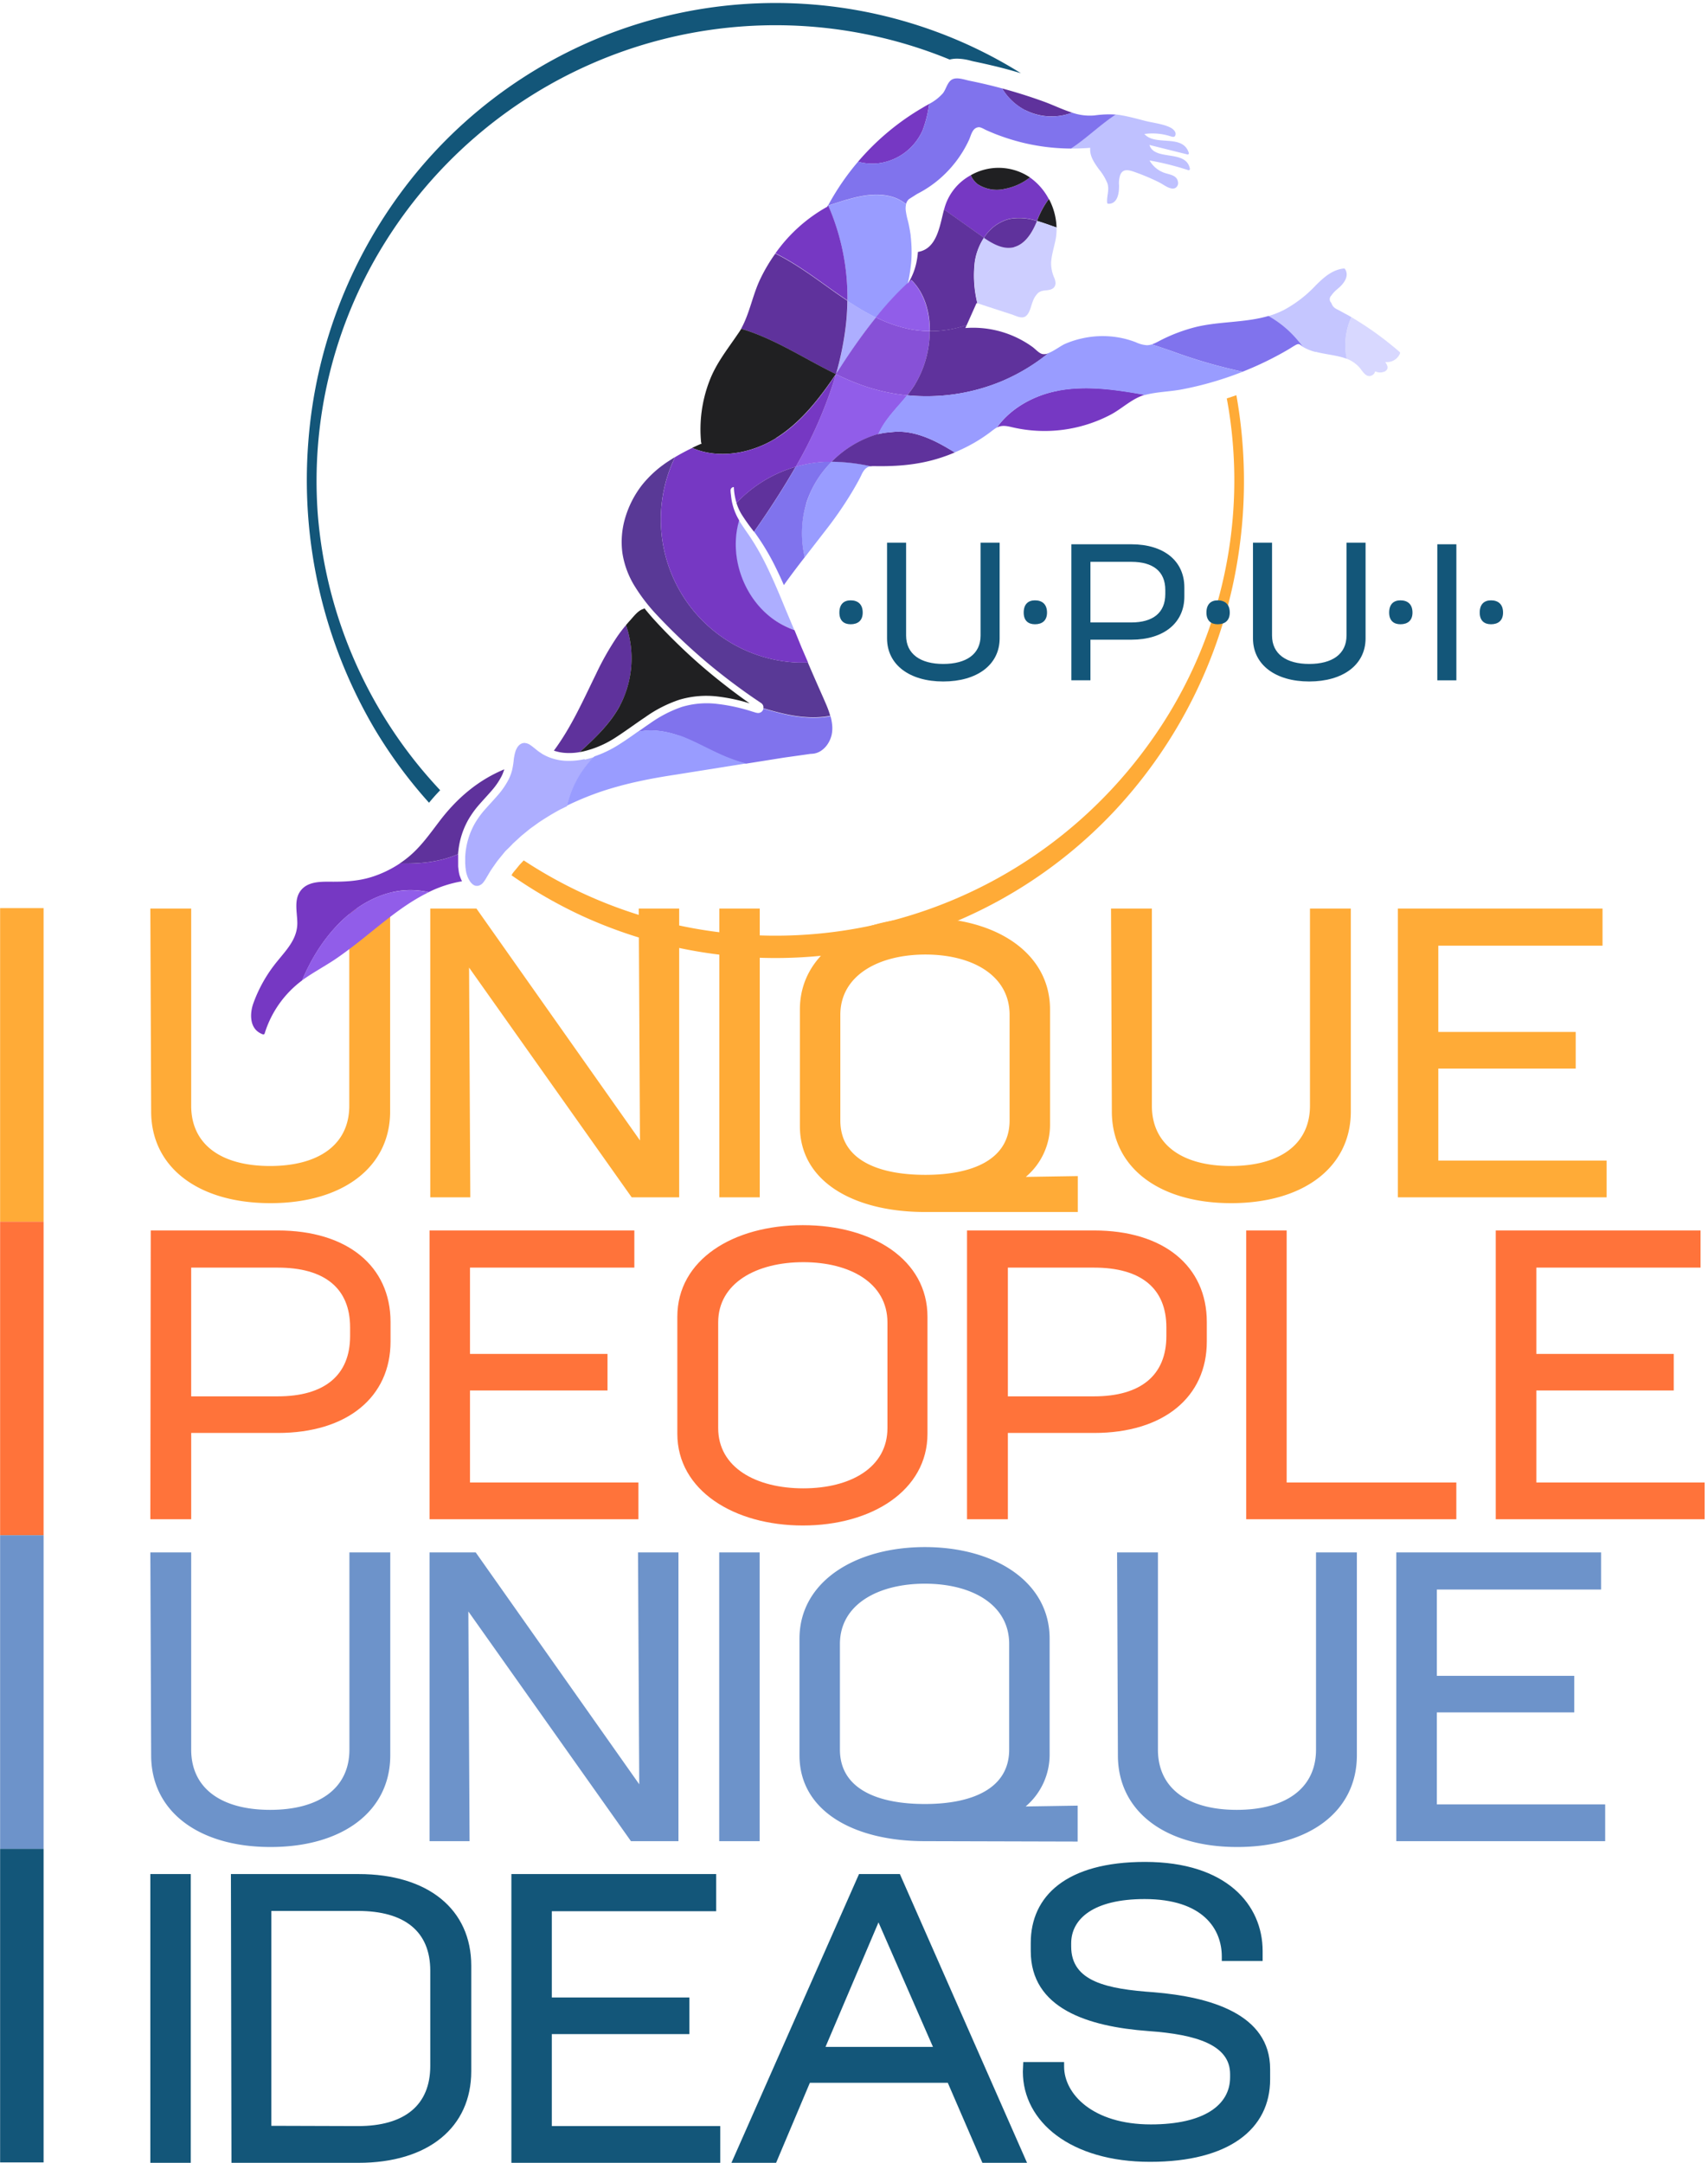
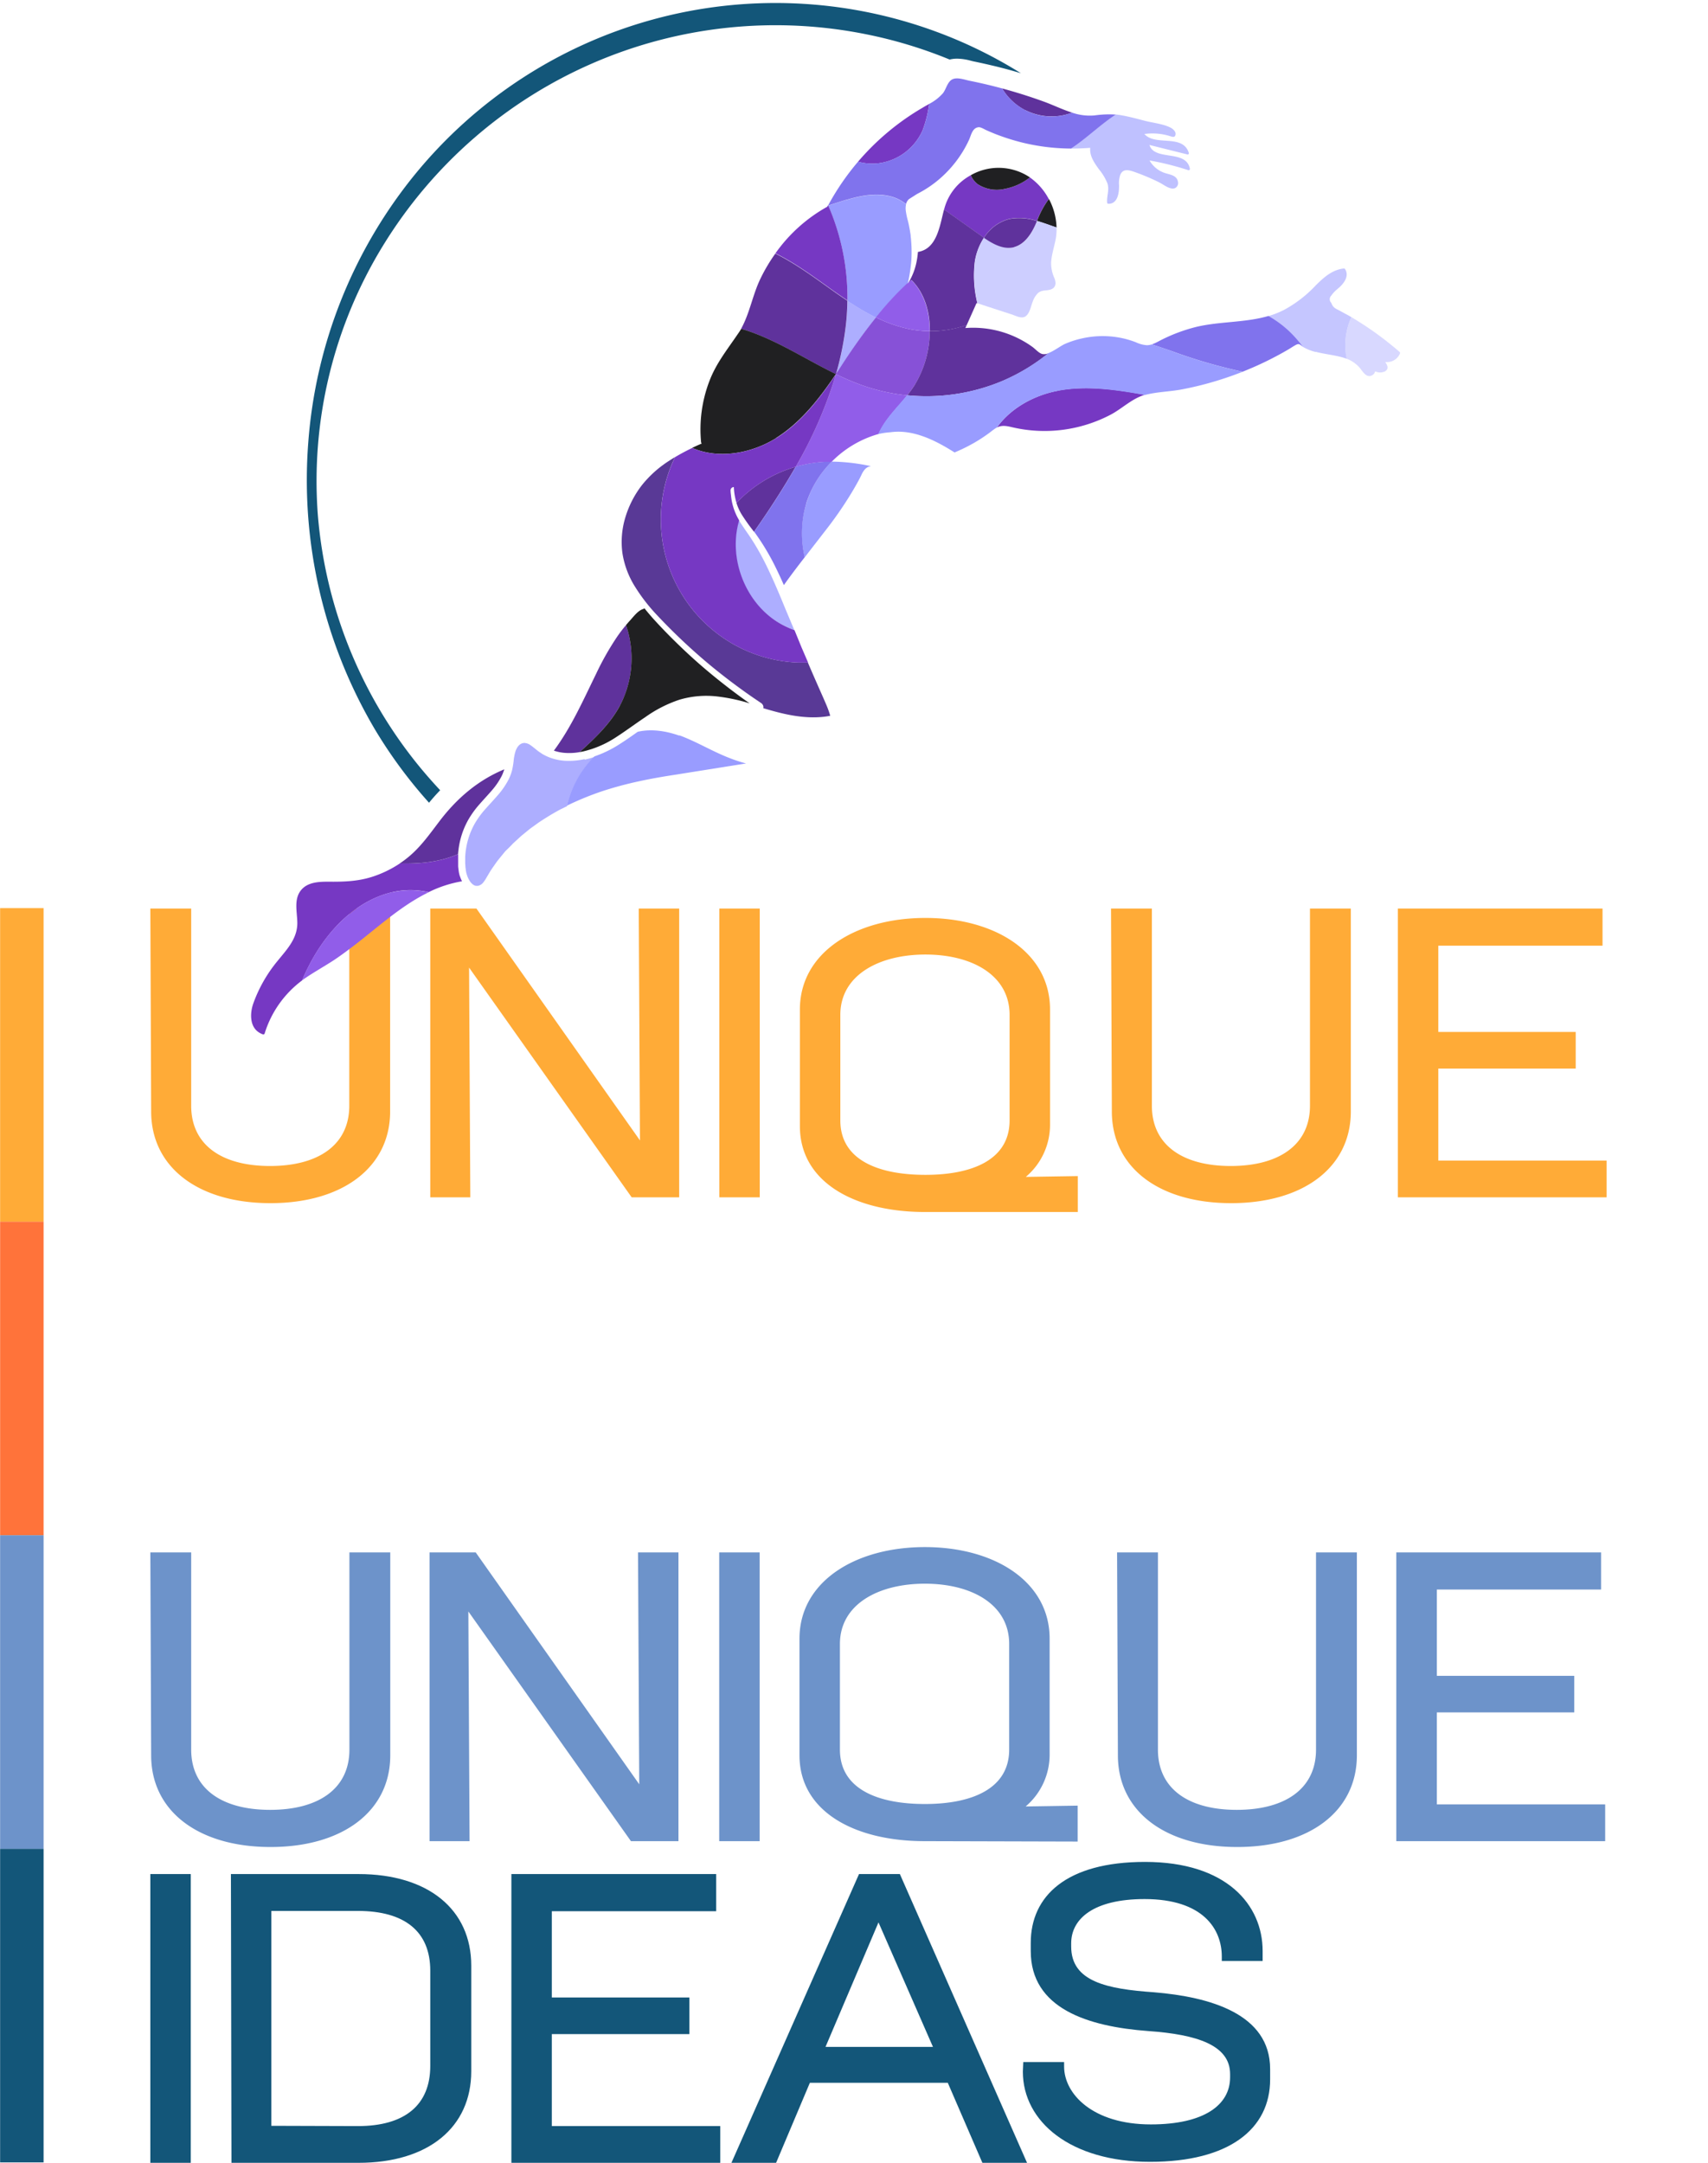
<svg xmlns="http://www.w3.org/2000/svg" width="409" height="518" viewBox="0 0 409 518" fill="none">
  <path fill="#FFAB37" d="M.027 217.464h10.409v75.088H.027z" />
  <path fill="#FF733A" d="M.027 292.553h10.409v75.088H.027z" />
  <path fill="#6D93CA" d="M.027 367.641h10.409v75.088H.027z" />
  <path fill="#135679" d="M.027 442.729h10.409v75.088H.027zm45.657 6.039H36v69.147h9.684v-69.147zm9.612 0h30.553c16.727 0 26.998 8.505 26.998 21.93v25.287c0 13.425-10.271 21.93-26.998 21.93H55.426l-.13-69.147zm30.422 60.349c11.184 0 17.315-5.018 17.315-14.403v-22.81c0-9.385-6.13-14.306-17.315-14.306H64.98v51.454l20.738.065zm36.74-60.349h49.041v8.896h-39.357v20.659h32.933v8.766h-32.933v22.028h40.335v8.798h-50.019v-69.147zm63.387 69.147h-10.696l30.553-69.147h9.782l30.455 69.147h-10.695l-8.282-19.16h-33.031l-8.086 19.16zm11.836-27.763h25.727l-13.043-29.816-12.684 29.816zm47.351 3.64h9.782v1.076c0 6.517 6.814 13.849 20.77 13.849 12.75 0 18.977-4.66 18.977-11.275v-.782c0-6.908-7.923-9.483-19.564-10.297-14.543-1.076-28.172-5.41-28.172-19.161v-1.955c0-11.177 8.478-19.389 27.357-19.389 19.564 0 28.172 10.297 28.172 21.344v2.379h-9.782v-1.076c0-6.517-4.434-13.751-18.488-13.751-12.26 0-17.575 4.757-17.575 10.59v.783c0 8.407 8.576 10.166 19.858 10.949 13.336 1.107 27.781 5.148 27.781 18.378v2.477c0 11.861-9.782 19.747-28.76 19.747-18.977 0-30.454-9.58-30.454-21.605l.098-2.281z" />
  <path d="M36 371.741h9.782v47.217c0 9.385 7.336 14.436 18.912 14.436 11.575 0 18.977-5.051 18.977-14.436v-47.217h9.782v48.586c0 13.458-11.478 21.963-28.661 21.963-17.184 0-28.597-8.505-28.597-21.963L36 371.741zm66.859 0h11.054l39.161 55.527-.293-55.527h9.684v69.148h-11.38l-38.933-55.006.294 55.006h-9.587v-69.148zm79.049 0h-9.684v69.148h9.684v-69.148zm39.472 69.148c-16.597 0-29.934-7.006-29.934-20.562v-27.926c0-13.653 13.337-21.93 30.032-21.93 16.694 0 29.867 8.277 29.867 21.93v27.633a16.276 16.276 0 01-5.739 12.546l12.456-.196v8.603l-36.682-.098zm-20.25-21.93c0 9.482 9.098 13.034 20.348 13.034 11.249 0 20.183-3.649 20.183-13.034v-25.287c0-9.482-8.999-14.436-20.183-14.436-11.185 0-20.348 4.954-20.348 14.436v25.287zm66.368-47.218h9.782v47.217c0 9.385 7.304 14.436 18.88 14.436 11.576 0 18.977-5.051 18.977-14.436v-47.217h9.782v48.586c0 13.458-11.445 21.963-28.662 21.963-17.216 0-28.563-8.505-28.563-21.963l-.196-48.586zm66.859 0h49.041v8.896h-39.324v20.659h32.901v8.766h-32.901v22.028h40.302v8.799h-50.019v-69.148z" fill="#6D93CA" />
-   <path d="M36.098 294.651H66.52c16.597 0 26.999 8.505 26.999 21.93v4.66c0 13.328-10.402 21.898-27 21.898H45.783v20.66H36l.098-69.148zm30.423 39.722c11.184 0 17.314-5.05 17.314-14.435v-2.086c0-9.385-6.13-14.305-17.314-14.305H45.782v30.826h20.739zm36.338-39.722H151.9v8.896h-39.356v20.66h32.933v8.765h-32.933v22.029h40.334v8.798h-50.019v-69.148zm59.336 20.66c0-13.653 13.369-21.93 30.064-21.93s29.835 8.277 29.835 21.93v28.025c0 13.555-13.336 21.963-29.835 21.963-16.499 0-30.064-8.408-30.064-21.963v-28.025zm9.782 26.656c0 9.483 9.098 14.436 20.38 14.436 11.282 0 20.151-4.953 20.151-14.436V316.68c0-9.483-9-14.436-20.151-14.436-11.152 0-20.38 4.953-20.38 14.436v25.287zm59.585-47.316h30.423c16.629 0 26.998 8.505 26.998 21.93v4.66c0 13.328-10.369 21.898-26.998 21.898h-20.64v20.66h-9.783v-69.148zm30.423 39.722c11.184 0 17.314-5.05 17.314-14.435v-2.086c0-9.385-6.13-14.305-17.314-14.305h-20.64v30.826h20.64zm36.437-39.722h9.684v60.35h40.628v8.798h-50.312v-69.148zm59.754 0h49.04v8.896h-39.323v20.66h32.9v8.765h-32.9v22.029h40.302v8.798h-50.019v-69.148z" fill="#FF733A" />
  <path d="M36 217.561h9.782v47.217c0 9.385 7.304 14.436 18.88 14.436 11.575 0 18.977-5.051 18.977-14.436v-47.217h9.782v48.586c0 13.458-11.478 21.963-28.662 21.963-17.184 0-28.563-8.505-28.563-21.963L36 217.561zm67.032 0h11.054l39.161 55.527-.293-55.527h9.684v69.148h-11.38l-38.933-55.006.294 55.006h-9.587v-69.148zm78.9 0h-9.684v69.148h9.684v-69.148zm39.544 72.668c-16.597 0-29.933-7.006-29.933-20.562v-27.926c0-13.654 13.336-21.93 30.064-21.93 16.727 0 29.835 8.276 29.835 21.93v27.633a16.285 16.285 0 01-5.804 12.448l12.456-.196v8.603h-36.618zm-20.249-21.93c0 9.482 9.098 13.034 20.38 13.034 11.282 0 20.151-3.65 20.151-13.034v-25.287c0-9.483-9-14.436-20.151-14.436-11.152 0-20.38 4.953-20.38 14.436v25.287zm64.82-50.738h9.782v47.217c0 9.385 7.336 14.436 18.879 14.436 11.543 0 18.978-5.051 18.978-14.436v-47.217h9.782v48.586c0 13.458-11.445 21.963-28.662 21.963-17.216 0-28.563-8.505-28.563-21.963l-.196-48.586zm68.689 0h49.009v8.896h-39.324v20.66h32.901v8.765h-32.901v22.029h40.303v8.798h-49.988v-69.148z" fill="#FFAB37" />
  <path d="M322.477 85.91a7.55 7.55 0 013.28 2.36c.548.662 1.111 1.693 2.074 1.787.336.004.663-.106.93-.311.267-.206.458-.495.542-.822a2.756 2.756 0 002.348 0c1.01-.614.579-1.464.063-2.243a3.343 3.343 0 002.099-.416 3.367 3.367 0 001.423-1.606.34.34 0 00.011-.225.344.344 0 00-.128-.184 79.112 79.112 0 00-11.507-8.301 16.033 16.033 0 00-1.151 9.961" fill="#D8D8FF" />
  <path d="M110.108 209.801c-.062-.197-.109-.402-.156-.598a5.702 5.702 0 01-.11-.606c-.047-.386-.11-.787-.133-1.157v-2.911c-4.368 1.912-9.151 2.36-13.973 2.242a26.631 26.631 0 01-6.724 3.226c-3.46 1.086-6.865 1.173-10.45 1.134-2.223 0-4.814.11-6.38 1.92-1.925 2.218-1.001 5.35-.986 7.978 0 3.809-2.56 6.382-4.79 9.151a33.891 33.891 0 00-5.793 10.23c-.782 2.313-.782 5.342 1.292 6.751a4.43 4.43 0 001.04.527.335.335 0 00.424-.189 25 25 0 018.97-12.723 48.118 48.118 0 013.249-6.405c4.188-6.901 10.512-12.921 18.356-14.73a19.547 19.547 0 018.696 0 28.86 28.86 0 017.993-2.605 8.27 8.27 0 01-.509-1.259" fill="#7638C3" />
  <path d="M109.687 204.529c.096-1.347.327-2.681.689-3.982a19.252 19.252 0 011.777-4.272 22.61 22.61 0 012.701-3.722c.986-1.133 1.996-2.195 2.935-3.289a17.184 17.184 0 002.348-3.447l.212-.456c.07-.157.117-.315.18-.472.089-.211.16-.43.211-.653-6.325 2.62-11.373 6.979-15.499 12.409-2.254 2.958-4.407 6.035-7.28 8.443a24.7 24.7 0 01-2.254 1.683c4.822.103 9.605-.33 13.973-2.242" fill="#5F329C" />
  <path d="M93.928 213.641c-7.828 1.81-14.168 7.829-18.356 14.73a48.107 48.107 0 00-3.249 6.405l.439-.323c2.262-1.573 4.696-2.919 7.045-4.438 2.011-1.329 3.913-2.777 5.84-4.264 5.416-4.241 10.793-9.081 17.001-12.086a19.549 19.549 0 00-8.697 0" fill="#915DE9" />
  <path d="M315.109 84.257c2.395.63 4.924.787 7.256 1.614h.11a16.03 16.03 0 011.135-9.923c-.47-.275-.939-.55-1.417-.787l-1.299-.716c-1.065-.566-1.675-.716-2.114-1.943a1.177 1.177 0 01-.359-.85 1.181 1.181 0 01.359-.85c.26-.38.557-.733.885-1.054.399-.394.853-.724 1.245-1.11 1.127-1.093 2.121-2.636 1.213-4.154a.346.346 0 00-.352-.19c-2.779.316-4.807 2.157-6.717 4.061a29.74 29.74 0 01-7.64 5.886 21.416 21.416 0 01-3.741 1.463 25.189 25.189 0 015.949 4.635 32.225 32.225 0 012.215 2.628l.086.055a11.396 11.396 0 003.131 1.267" fill="#C5C6FF" />
  <path d="M303.712 75.673c-5.55 1.613-11.445 1.259-17.143 2.58a39.955 39.955 0 00-9.245 3.542 9.926 9.926 0 01-1.518.676c1.636.528 3.264 1.086 4.869 1.637a123.327 123.327 0 0016.884 4.902 78.888 78.888 0 0010.959-5.335c.571-.338 1.135-.724 1.722-1.046.845-.465.971-.142 1.667.306a32.025 32.025 0 00-2.215-2.628 25.186 25.186 0 00-5.949-4.634" fill="#8073ED" />
  <path d="M256.473 35.574a61.04 61.04 0 004.595-.173c-.181 1.99 1.009 3.643 2.144 5.21a12.685 12.685 0 011.973 3.296c.524 1.574-.211 3.045-.063 4.643a.301.301 0 00.266.252c2.302.039 2.607-2.668 2.584-4.446a6.18 6.18 0 01.289-2.479c.642-1.574 2.09-1.157 3.366-.716a53.064 53.064 0 015.973 2.518c.978.472 2.716 1.951 3.867 1.322a1.384 1.384 0 00.579-1.613c-.29-1.243-1.566-1.519-2.615-1.818a6.62 6.62 0 01-2.402-1.145 6.656 6.656 0 01-1.762-2.002 68.312 68.312 0 019.276 2.321.295.295 0 00.373-.173.293.293 0 00.018-.15c-.876-4.72-8.469-1.77-9.683-5.704l9.049 2.258a.29.29 0 00.368-.386c-1.487-4.61-7.984-1.495-10.63-4.5a14.019 14.019 0 016.262.55c.548.173 1.096.315 1.198-.464.102-.779-.783-1.44-1.393-1.707-1.793-.842-4.173-1.07-6.09-1.574-1.918-.504-3.914-1.039-5.895-1.361a13.478 13.478 0 00-.947-.118c-3.295 2.155-6.199 4.917-9.393 7.23-.431.308-.877.614-1.323.906" fill="#BFC1FF" />
  <path d="M245.506 26.36a13.958 13.958 0 0011.06.685l.173-.071c-2.388-.748-4.697-1.912-7.045-2.738a124.501 124.501 0 00-9.73-3.061 14.016 14.016 0 005.479 5.185M138.796 180.105c3.656-3.297 7.264-6.744 9.62-11.064a24.377 24.377 0 002.75-9.518 24.418 24.418 0 00-1.262-9.831 36.612 36.612 0 00-2.075 2.707 67.457 67.457 0 00-5.119 9.033c-3.084 6.295-5.886 12.669-10.074 18.318.92.315 1.879.5 2.849.551a14.235 14.235 0 003.311-.196z" fill="#5F329C" />
  <path d="M148.417 169.05c-2.348 4.312-5.965 7.758-9.62 11.055l.783-.149a24.236 24.236 0 007.773-3.313c2.45-1.574 4.782-3.321 7.264-4.981a30.774 30.774 0 018.062-4.099 22.734 22.734 0 019.073-.787c2.633.313 5.232.866 7.765 1.652a108.154 108.154 0 01-3.335-2.408 147.83 147.83 0 01-6.951-5.508 126.283 126.283 0 01-6.583-5.956 128.75 128.75 0 01-6.192-6.366 65.601 65.601 0 01-2.152-2.542l-.212.174h-.039c-1.244.354-2.293 1.77-3.131 2.698-.352.378-.697.787-1.025 1.165a24.432 24.432 0 01-1.488 19.357" fill="#202022" />
  <path d="M235.616 56.93a10.181 10.181 0 016.09-4.517 13.023 13.023 0 016.599.496 20.869 20.869 0 012.458-4.721c.127-.165.263-.322.407-.472a14.734 14.734 0 00-4.548-5.225 13.876 13.876 0 01-5.988 2.73 8.364 8.364 0 01-6.403-1.038 5.293 5.293 0 01-1.769-2.227c-.287.157-.577.33-.869.52a12.86 12.86 0 00-5.433 7.372l-.094.323 8.877 6.295.673.472" fill="#7638C3" />
  <path d="M202.788 47.825c-1.495.441-2.982.953-4.47 1.417a55.251 55.251 0 014.611 22.819 60.643 60.643 0 006.849 4.005 73.704 73.704 0 017.632-8.278c.357-1.622.619-3.264.783-4.918a31.83 31.83 0 000-5.036l-.047-.63-.07-.62c0-.418-.118-.835-.165-1.252-.149-.826-.297-1.652-.509-2.47a16.707 16.707 0 01-.524-2.613 4.415 4.415 0 01.094-1.322 9.532 9.532 0 00-2.959-1.644c-3.616-1.204-7.585-.504-11.233.582" fill="#999CFF" />
  <path d="M209.778 76.011a60.643 60.643 0 01-6.849-4.005 55.415 55.415 0 01-.352 5.831 72.742 72.742 0 01-2.348 11.685c.524-.787 1.033-1.574 1.565-2.36 2.286-3.518 5.049-7.46 8.031-11.166" fill="#ADAEFF" />
  <path d="M222.631 79.3a26.604 26.604 0 01-4.4-.408 32.525 32.525 0 01-8.461-2.888c-2.983 3.706-5.746 7.648-8.032 11.165a80.207 80.207 0 01-1.565 2.361v.063a59.006 59.006 0 006.419 2.722 46.169 46.169 0 0010.645 2.361 26.248 26.248 0 001.871-2.604 24.94 24.94 0 003.523-12.771z" fill="#8751D7" />
  <path d="M209.779 76.011a32.143 32.143 0 008.462 2.888 26.5 26.5 0 004.392.401c0-4.674-1.339-9.198-4.439-12.275l-.626.56c-.063.11-.125.22-.196.322.005-.06.005-.121 0-.181a73.712 73.712 0 00-7.632 8.277" fill="#915DE9" />
  <path d="M222.632 79.3c3.014.022 6.01-.47 8.861-1.456l2.348-5.264.196.063a27.697 27.697 0 01-.611-10 14.51 14.51 0 012.192-5.721l-.673-.472-8.877-6.295c-1.033 3.792-1.636 9.442-6.262 10.174a19.04 19.04 0 01-.391 2.667 15.34 15.34 0 01-1.809 4.588l.627-.559c3.131 3.077 4.454 7.601 4.438 12.275" fill="#5F329C" />
  <path d="M219.126 92.047a26.388 26.388 0 01-1.871 2.605 46.877 46.877 0 0022.395-3.258 46.344 46.344 0 0011.421-6.814 2.338 2.338 0 01-1.566.173c-.822-.275-1.565-1.165-2.27-1.676a23.44 23.44 0 00-2.137-1.377 24.262 24.262 0 00-13.933-3.147c.109-.244.219-.488.321-.732a26.734 26.734 0 01-8.853 1.48 24.944 24.944 0 01-3.515 12.738" fill="#5F329C" />
  <path d="M234.235 44.174a8.383 8.383 0 006.403 1.04 13.876 13.876 0 005.988-2.731 13.42 13.42 0 00-14.16-.527c.376.89.988 1.66 1.769 2.226m14.072 8.728c1.565.456 3.131 1.054 4.696 1.573a15.48 15.48 0 00-1.8-6.79 5.8 5.8 0 00-.407.471 20.867 20.867 0 00-2.458 4.722" fill="#202022" />
  <path d="M247.68 54.397c-1.009 2.093-2.551 4.162-4.79 4.72-2.521.662-5.033-.715-7.233-2.226a14.584 14.584 0 00-2.192 5.728 27.696 27.696 0 00.611 10.001c2.724.897 5.45 1.786 8.18 2.668.978.314 2.426 1.172 3.397.409.971-.764 1.213-2.424 1.636-3.439a5.214 5.214 0 011.26-2.07c.783-.676 1.566-.582 2.497-.731.932-.15 1.613-.559 1.707-1.534a3.338 3.338 0 00-.321-1.448 8.618 8.618 0 01-.728-3.628c.117-1.967.783-3.832 1.127-5.767.142-.863.202-1.738.18-2.613-1.565-.535-3.131-1.133-4.697-1.573-.211.503-.43.999-.665 1.487" fill="#CDCEFF" />
  <path d="M242.853 59.15c2.239-.59 3.781-2.66 4.791-4.722.234-.488.454-.983.665-1.487a13.024 13.024 0 00-6.599-.496 10.179 10.179 0 00-6.09 4.509c2.2 1.51 4.697 2.888 7.233 2.227" fill="#5F329C" />
  <path d="M200.168 89.577v-.064l-.04.056" fill="#202022" />
  <path d="M176.349 120.405a12.07 12.07 0 001.244 2.778 46.298 46.298 0 002.857 4.013c0 .047.071.102.11.141 3.515-5.02 6.912-10.229 9.965-15.556a31.644 31.644 0 00-14.176 8.656" fill="#5F329C" />
  <path d="M187.071 149.464a23.438 23.438 0 003.131 1.408l-2.129-5.059c-1.268-3.092-2.537-6.161-3.961-9.151a66.834 66.834 0 00-2.247-4.407 57.325 57.325 0 00-2.591-4.194 103.264 103.264 0 01-2.348-3.485c-2.748 9.269 1.652 20.238 10.121 24.888" fill="#ADAEFF" />
  <path d="M199.148 110.57a24.037 24.037 0 00-6.238 10.582 24.13 24.13 0 00-.204 12.299c1.816-2.36 3.655-4.721 5.479-7.081a91.408 91.408 0 005.08-7.31 75.131 75.131 0 002.349-4.021c.282-.519.54-1.039.783-1.574.571-1.086 1.135-1.676 2.16-1.833a46.764 46.764 0 00-9.393-1.094" fill="#999CFF" />
  <path d="M193.028 120.65a24.611 24.611 0 016.121-10.08h-1.315a30.403 30.403 0 00-7.279 1.188c-3.053 5.359-6.45 10.537-9.965 15.565a56.168 56.168 0 015.143 8.537 95.57 95.57 0 011.972 4.249c1.613-2.274 3.296-4.485 5.002-6.68-1-4.225-.879-8.64.352-12.803" fill="#8073ED" />
  <path d="M200.19 89.585a103.114 103.114 0 01-9.652 22.197 30.403 30.403 0 017.28-1.188h1.315a25.477 25.477 0 0111.256-6.672c.188-.425.384-.835.603-1.236 1.652-2.974 4.141-5.366 6.262-8.01a46.171 46.171 0 01-10.646-2.36 57.557 57.557 0 01-6.418-2.723" fill="#915DE9" />
-   <path d="M182.827 169.584a1.342 1.342 0 01-.422.827c-.191.171-.428.28-.681.314-.122.02-.246.02-.368 0l-.173-.039h-.086l-1.049-.323a43.306 43.306 0 00-8.438-1.817 20.707 20.707 0 00-8.376.747 29.856 29.856 0 00-7.585 3.934c-.986.661-1.964 1.362-2.951 2.062 3.225-.787 6.787-.212 9.965.913 4.204 1.495 8.031 3.934 12.203 5.508a33.04 33.04 0 003.766 1.164l.422-.07 8.705-1.385 4.978-.701 1.08-.157.376-.047a4.281 4.281 0 002.348-.685 5.653 5.653 0 001.691-1.707 6.768 6.768 0 00.924-2.196 7.756 7.756 0 00.11-2.36c-.069-.7-.2-1.393-.392-2.07-.477.095-.963.173-1.44.229-4.916.566-9.808-.598-14.583-2.046" fill="#8073ED" />
  <path d="M191.259 158.663a33.999 33.999 0 01-16.13-4.682 34.212 34.212 0 01-11.958-11.847 34.425 34.425 0 01-4.891-16.145 34.451 34.451 0 013.359-16.536c-.47.283-.931.574-1.385.873a26.652 26.652 0 00-6.513 5.815 23.808 23.808 0 00-3.984 7.719 20.207 20.207 0 00-.713 8.585 21.25 21.25 0 003.014 8.041 42.864 42.864 0 005.338 6.885 141.507 141.507 0 0012.791 12.024 146.154 146.154 0 006.943 5.382c1.18.865 2.375 1.71 3.585 2.533l.908.614.454.307.11.079.062.039a1.288 1.288 0 01.533.732c.035.166.035.337 0 .503 4.775 1.448 9.667 2.613 14.583 2.046a18.4 18.4 0 001.44-.228 21.045 21.045 0 00-.916-2.581c-.642-1.511-1.33-3.045-2.004-4.572a580.344 580.344 0 01-2.426-5.578h-2.247" fill="#593996" />
  <path d="M253.364 93.558c-5.707 1.07-11.343 4.162-14.646 8.813 1.15-.582 2.246-.401 3.593-.079a34.035 34.035 0 0023.734-3.037c2.724-1.464 5.135-3.895 8.148-4.721-6.912-1.236-13.949-2.298-20.829-1M210.32 39.107a13.39 13.39 0 006.351-2.559 13.484 13.484 0 004.271-5.373 29.156 29.156 0 001.566-6.295c-.532.307-1.073.598-1.566.905a59.98 59.98 0 00-15.475 12.936c1.578.44 3.225.574 4.853.394" fill="#7638C3" />
  <path d="M202.789 47.826c3.647-1.086 7.616-1.787 11.232-.583a9.532 9.532 0 012.959 1.645.208.208 0 000-.079c.114-.447.363-.849.713-1.149l1.933-1.227a26.747 26.747 0 005.119-3.384 27.656 27.656 0 007.28-9.513c.525-1.125.783-2.903 2.286-3.069.532-.062 1.346.465 1.832.685.681.307 1.37.598 2.066.881a51.895 51.895 0 006.756 2.148 50.191 50.191 0 0011.499 1.393c.446-.29.892-.598 1.322-.905 3.202-2.313 6.106-5.075 9.394-7.23a24.3 24.3 0 00-5.057.196 12.992 12.992 0 01-5.401-.661l-.172.07a13.719 13.719 0 01-9.337.064 13.801 13.801 0 01-7.235-5.933c-.861-.229-1.722-.457-2.583-.67a131.668 131.668 0 00-5.198-1.164c-1.166-.228-2.998-.936-4.172-.33-1.174.606-1.456 2.36-2.246 3.336a11.32 11.32 0 01-3.264 2.526 29.215 29.215 0 01-1.566 6.295 13.483 13.483 0 01-4.271 5.373 13.39 13.39 0 01-6.351 2.558c-1.626.181-3.27.048-4.846-.393a60.49 60.49 0 00-7.17 10.465.125.125 0 000 .047c1.487-.464 2.975-.975 4.47-1.416" fill="#8073ED" />
  <path d="M198.297 49.179v.064h.056v-.048" fill="#202022" />
  <path d="M140.001 181.78a17.459 17.459 0 01-4.626.401 12.462 12.462 0 01-4.603-1.148l-.532-.276-.266-.142-.251-.165c-.329-.228-.681-.44-.986-.684-.619-.48-1.151-.952-1.691-1.314a2.664 2.664 0 00-1.503-.543 1.995 1.995 0 00-.36.055c-.118.02-.232.06-.336.118a1.96 1.96 0 00-.619.448 2.746 2.746 0 00-.485.685 3.912 3.912 0 00-.352.858 11.473 11.473 0 00-.384 2.014c-.075.77-.198 1.535-.368 2.29-.1.391-.22.777-.36 1.156-.078.189-.141.378-.227.559l-.25.543a18.969 18.969 0 01-2.631 3.824c-.986 1.141-2.004 2.211-2.959 3.297a21.134 21.134 0 00-2.497 3.415 17.743 17.743 0 00-1.628 3.871 18.235 18.235 0 00-.689 4.155v1.582l.04.519c0 .354.07.7.109 1.046 0 .173.055.323.078.488.024.165.079.315.126.472.167.616.431 1.2.782 1.731.167.248.364.472.588.669.102.086.212.162.328.228l.165.095.172.055a.42.42 0 00.164.039h.509l.18-.039c.061-.023.122-.049.18-.079.123-.045.241-.103.352-.173.232-.155.436-.35.603-.574a3.03 3.03 0 00.251-.362l.148-.189.141-.244 1.159-1.951c.415-.63.853-1.236 1.283-1.857.431-.622.924-1.189 1.394-1.779l.712-.873c.251-.275.517-.551.783-.787l.783-.787.383-.409.415-.386 1.66-1.518 1.737-1.417c.29-.243.595-.464.901-.676l.908-.653c.305-.221.602-.441.915-.646l.94-.605c.634-.394 1.252-.787 1.91-1.173a72.906 72.906 0 011.941-1.094l1.62-.786a24.233 24.233 0 016.584-11.803c-.771.258-1.555.476-2.349.653" fill="#ADAEFF" />
  <path d="M162.663 176.155c-3.178-1.125-6.74-1.676-9.965-.913-1.417 1.008-2.841 2.015-4.337 2.959a27.334 27.334 0 01-6.019 2.927 24.264 24.264 0 00-6.583 11.803l.376-.189a72.373 72.373 0 018.219-3.328 87.908 87.908 0 018.61-2.314c2.928-.637 5.793-1.133 8.689-1.573l16.994-2.707a33.224 33.224 0 01-3.765-1.228c-4.172-1.573-8-3.973-12.204-5.508" fill="#999CFF" />
  <path d="M200.167 89.576l.039-.055a72.74 72.74 0 002.349-11.685c.219-1.936.337-3.882.352-5.83a149.96 149.96 0 01-4.376-3.038c-4.141-2.958-8.336-6.011-12.868-8.246a40.325 40.325 0 00-3.617 6.114c-1.839 3.848-2.52 8.191-4.587 11.905.908.252 1.8.543 2.669.866 6.99 2.573 13.307 6.712 20.016 9.97" fill="#5F329C" />
  <path d="M202.93 72.006a55.25 55.25 0 00-4.61-22.819h-.055l-.18.323a37.476 37.476 0 00-12.399 11.15c4.532 2.235 8.727 5.288 12.861 8.246a160.243 160.243 0 004.383 3.037" fill="#7638C3" />
  <path d="M185.889 104.849c5.933-3.745 10.34-9.442 14.278-15.273-6.701-3.257-13.026-7.396-20.016-9.97a33.035 33.035 0 00-2.669-.865 13.7 13.7 0 01-.783 1.212c-2.544 3.761-5.245 7.082-6.857 11.386a32.334 32.334 0 00-1.949 14.651l.133.228a41.49 41.49 0 00-2.278 1.031c6.317 2.778 14.184 1.354 20.133-2.36" fill="#202022" />
-   <path d="M227.508 107.666c-4.18-2.541-8.939-4.721-13.761-4.217l-.626.071c-.993.052-1.977.213-2.935.48.054-.142.125.039.187-.103a25.493 25.493 0 00-11.225 6.673c3.16.046 6.307.412 9.394 1.094.147-.025.296-.04.446-.047h.297c5.605.11 10.959-.315 16.306-2.117a38.489 38.489 0 003.052-1.157l-1.103-.677" fill="#5F329C" />
  <path d="M280.675 84.108a193.837 193.837 0 00-4.869-1.637c-.37.119-.754.185-1.143.197a7.397 7.397 0 01-2.684-.716 21.725 21.725 0 00-4.447-1.196 22.458 22.458 0 00-8.61.322 21.877 21.877 0 00-3.914 1.283c-.955.417-2.599 1.684-4 2.219a46.325 46.325 0 01-11.421 6.814 46.876 46.876 0 01-22.395 3.257c-2.137 2.644-4.626 5.036-6.262 8.011-.219.401-.415.787-.603 1.235v.047c.91-.22 1.837-.362 2.771-.425l.626-.07c4.822-.496 9.582 1.676 13.762 4.217l1.103.677a41.786 41.786 0 004.783-2.361 38.886 38.886 0 003.131-2.03c.556-.393 1.08-.826 1.636-1.219.169-.128.35-.238.54-.331 3.304-4.65 8.94-7.743 14.646-8.813 6.873-1.298 13.918-.236 20.83 1 2.912-.787 6.058-.787 9.033-1.377a78.313 78.313 0 008.438-2.11 79.323 79.323 0 005.934-2.084 123.381 123.381 0 01-16.885-4.903" fill="#999CFF" />
  <path d="M191.948 155.051c.525 1.204 1.041 2.416 1.566 3.62h-2.247a33.987 33.987 0 01-16.13-4.679 34.2 34.2 0 01-11.959-11.845 34.426 34.426 0 01-4.891-16.144 34.435 34.435 0 013.36-16.534 51.637 51.637 0 014.117-2.204c6.317 2.778 14.184 1.354 20.133-2.36s10.341-9.442 14.278-15.273a102.762 102.762 0 01-9.636 22.15 31.553 31.553 0 00-14.168 8.655 15.295 15.295 0 01-.415-1.715 14.16 14.16 0 01-.227-2.085.783.783 0 00-.783.897c0 .441.079.881.125 1.33a14.023 14.023 0 001.496 4.957c.141.267.289.527.438.787-2.748 9.269 1.652 20.238 10.121 24.888a23.688 23.688 0 003.131 1.409l1.691 4.146z" fill="#7638C3" />
  <path d="M102.727 192.238a47.298 47.298 0 012.677-3.006 119.26 119.26 0 01-4.563-5.169 109.12 109.12 0 01-24.744-60.927 107.824 107.824 0 0115.656-64.373c11.857-19.334 29.332-34.543 50.064-43.575a109.845 109.845 0 0165.865-6.926 108.464 108.464 0 0119.718 5.996 7.488 7.488 0 011.808-.212c1.145.029 2.282.206 3.381.527l.572.134c1.816.37 3.624.787 5.401 1.212a122.586 122.586 0 015.902 1.613 109.877 109.877 0 00-20.266-9.938 111.16 111.16 0 00-68.003-2.883c-22.415 6.174-42.355 19.22-57.045 37.323a115.145 115.145 0 00-25.33 63.925 117.426 117.426 0 0015.866 68.551 112.697 112.697 0 0013.041 17.704" fill="#135679" />
-   <path d="M293.763 95.376c.181.984.353 1.968.509 2.951 4.388 27.99-2.431 56.588-18.966 79.536-13.231 18.506-31.81 32.468-53.211 39.987a109.828 109.828 0 01-66.405 2.039 109.03 109.03 0 01-30.278-13.857l-.626.669-.352.37-.611.748-.485.59a9.92 9.92 0 00-.627.787l-.039.055v.055l-.195.283a110.64 110.64 0 0017.001 9.773 111.125 111.125 0 0067.666 7.955c22.829-4.498 43.69-16.053 59.669-33.048 15.9-16.974 26.276-38.417 29.745-61.47a117.513 117.513 0 00-.493-38.162c-.783.275-1.566.535-2.348.787" fill="#FFAB37" />
-   <path d="M212.415 129.953h4.563v22.243c0 4.422 3.444 6.795 8.891 6.795 5.542 0 8.943-2.373 8.943-6.795v-22.243h4.563v22.907c0 6.328-5.403 10.329-13.506 10.329-8.054 0-13.454-3.995-13.454-10.329v-22.907zm44.14.382h14.342c7.822 0 12.71 3.996 12.71 10.333v2.186c0 6.281-4.888 10.33-12.71 10.33h-9.779v9.719h-4.563v-32.568zm14.342 18.718c5.261 0 8.147-2.374 8.147-6.793v-.977c0-4.422-2.886-6.747-8.147-6.747h-9.779v14.517h9.779zm29.145-19.1h4.563v22.243c0 4.422 3.444 6.795 8.891 6.795 5.542 0 8.942-2.373 8.942-6.795l.001-22.243h4.562v22.907c0 6.328-5.402 10.329-13.505 10.329-8.054 0-13.454-3.995-13.454-10.329v-22.907zm32.607 16.739c0-2.001 1.067-2.93 2.7-2.93 1.725 0 2.887.929 2.887 2.93 0 1.909-1.162 2.794-2.887 2.794-1.628 0-2.7-.885-2.7-2.794zm-43.754 0c0-2.001 1.066-2.93 2.699-2.93 1.725 0 2.887.929 2.887 2.93 0 1.909-1.162 2.794-2.887 2.794-1.628 0-2.699-.885-2.699-2.794zm-43.759 0c0-2.001 1.066-2.93 2.7-2.93 1.724 0 2.886.929 2.886 2.93 0 1.91-1.162 2.794-2.886 2.794-1.629 0-2.7-.884-2.7-2.794zm-44.136 0c0-2.001 1.066-2.93 2.7-2.93 1.724 0 2.886.929 2.886 2.93 0 1.91-1.162 2.794-2.886 2.794-1.629 0-2.7-.884-2.7-2.794zm153.337 0c0-2.001 1.066-2.93 2.7-2.93 1.724 0 2.886.929 2.886 2.93 0 1.909-1.162 2.794-2.886 2.794-1.629 0-2.7-.885-2.7-2.794zm-5.593-16.357h-4.563v32.574h4.563v-32.574z" fill="#135679" />
</svg>